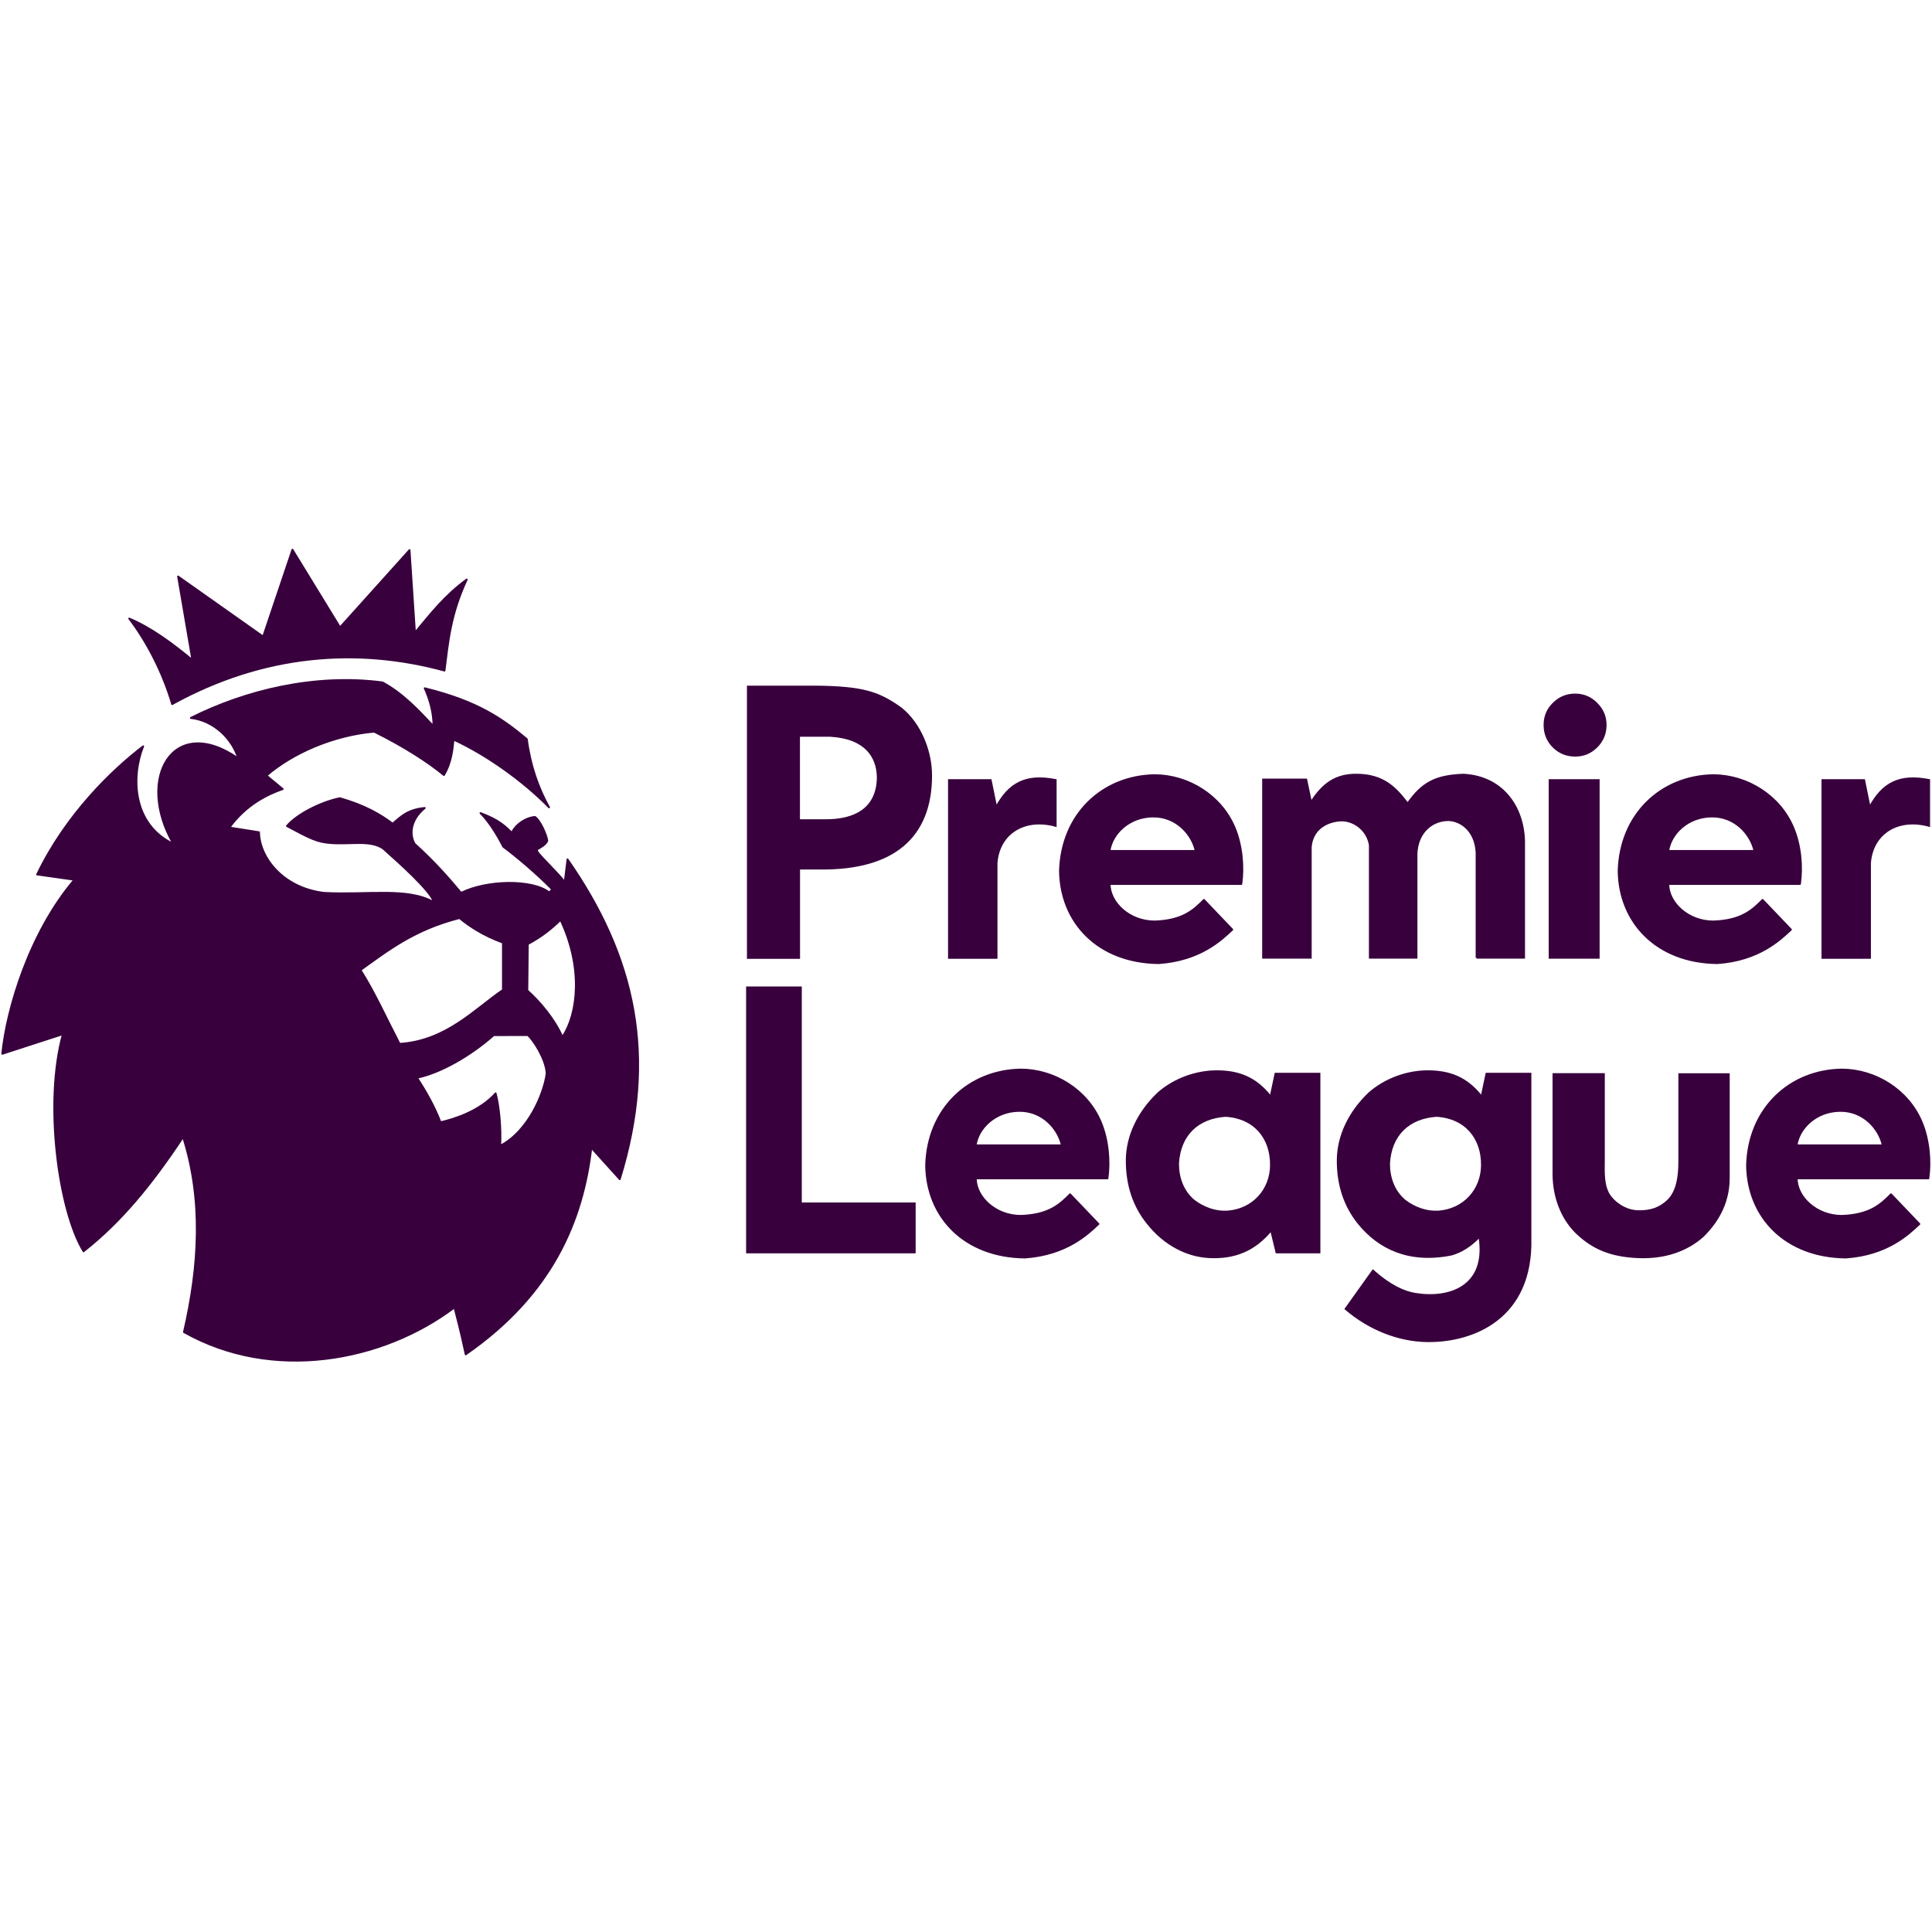
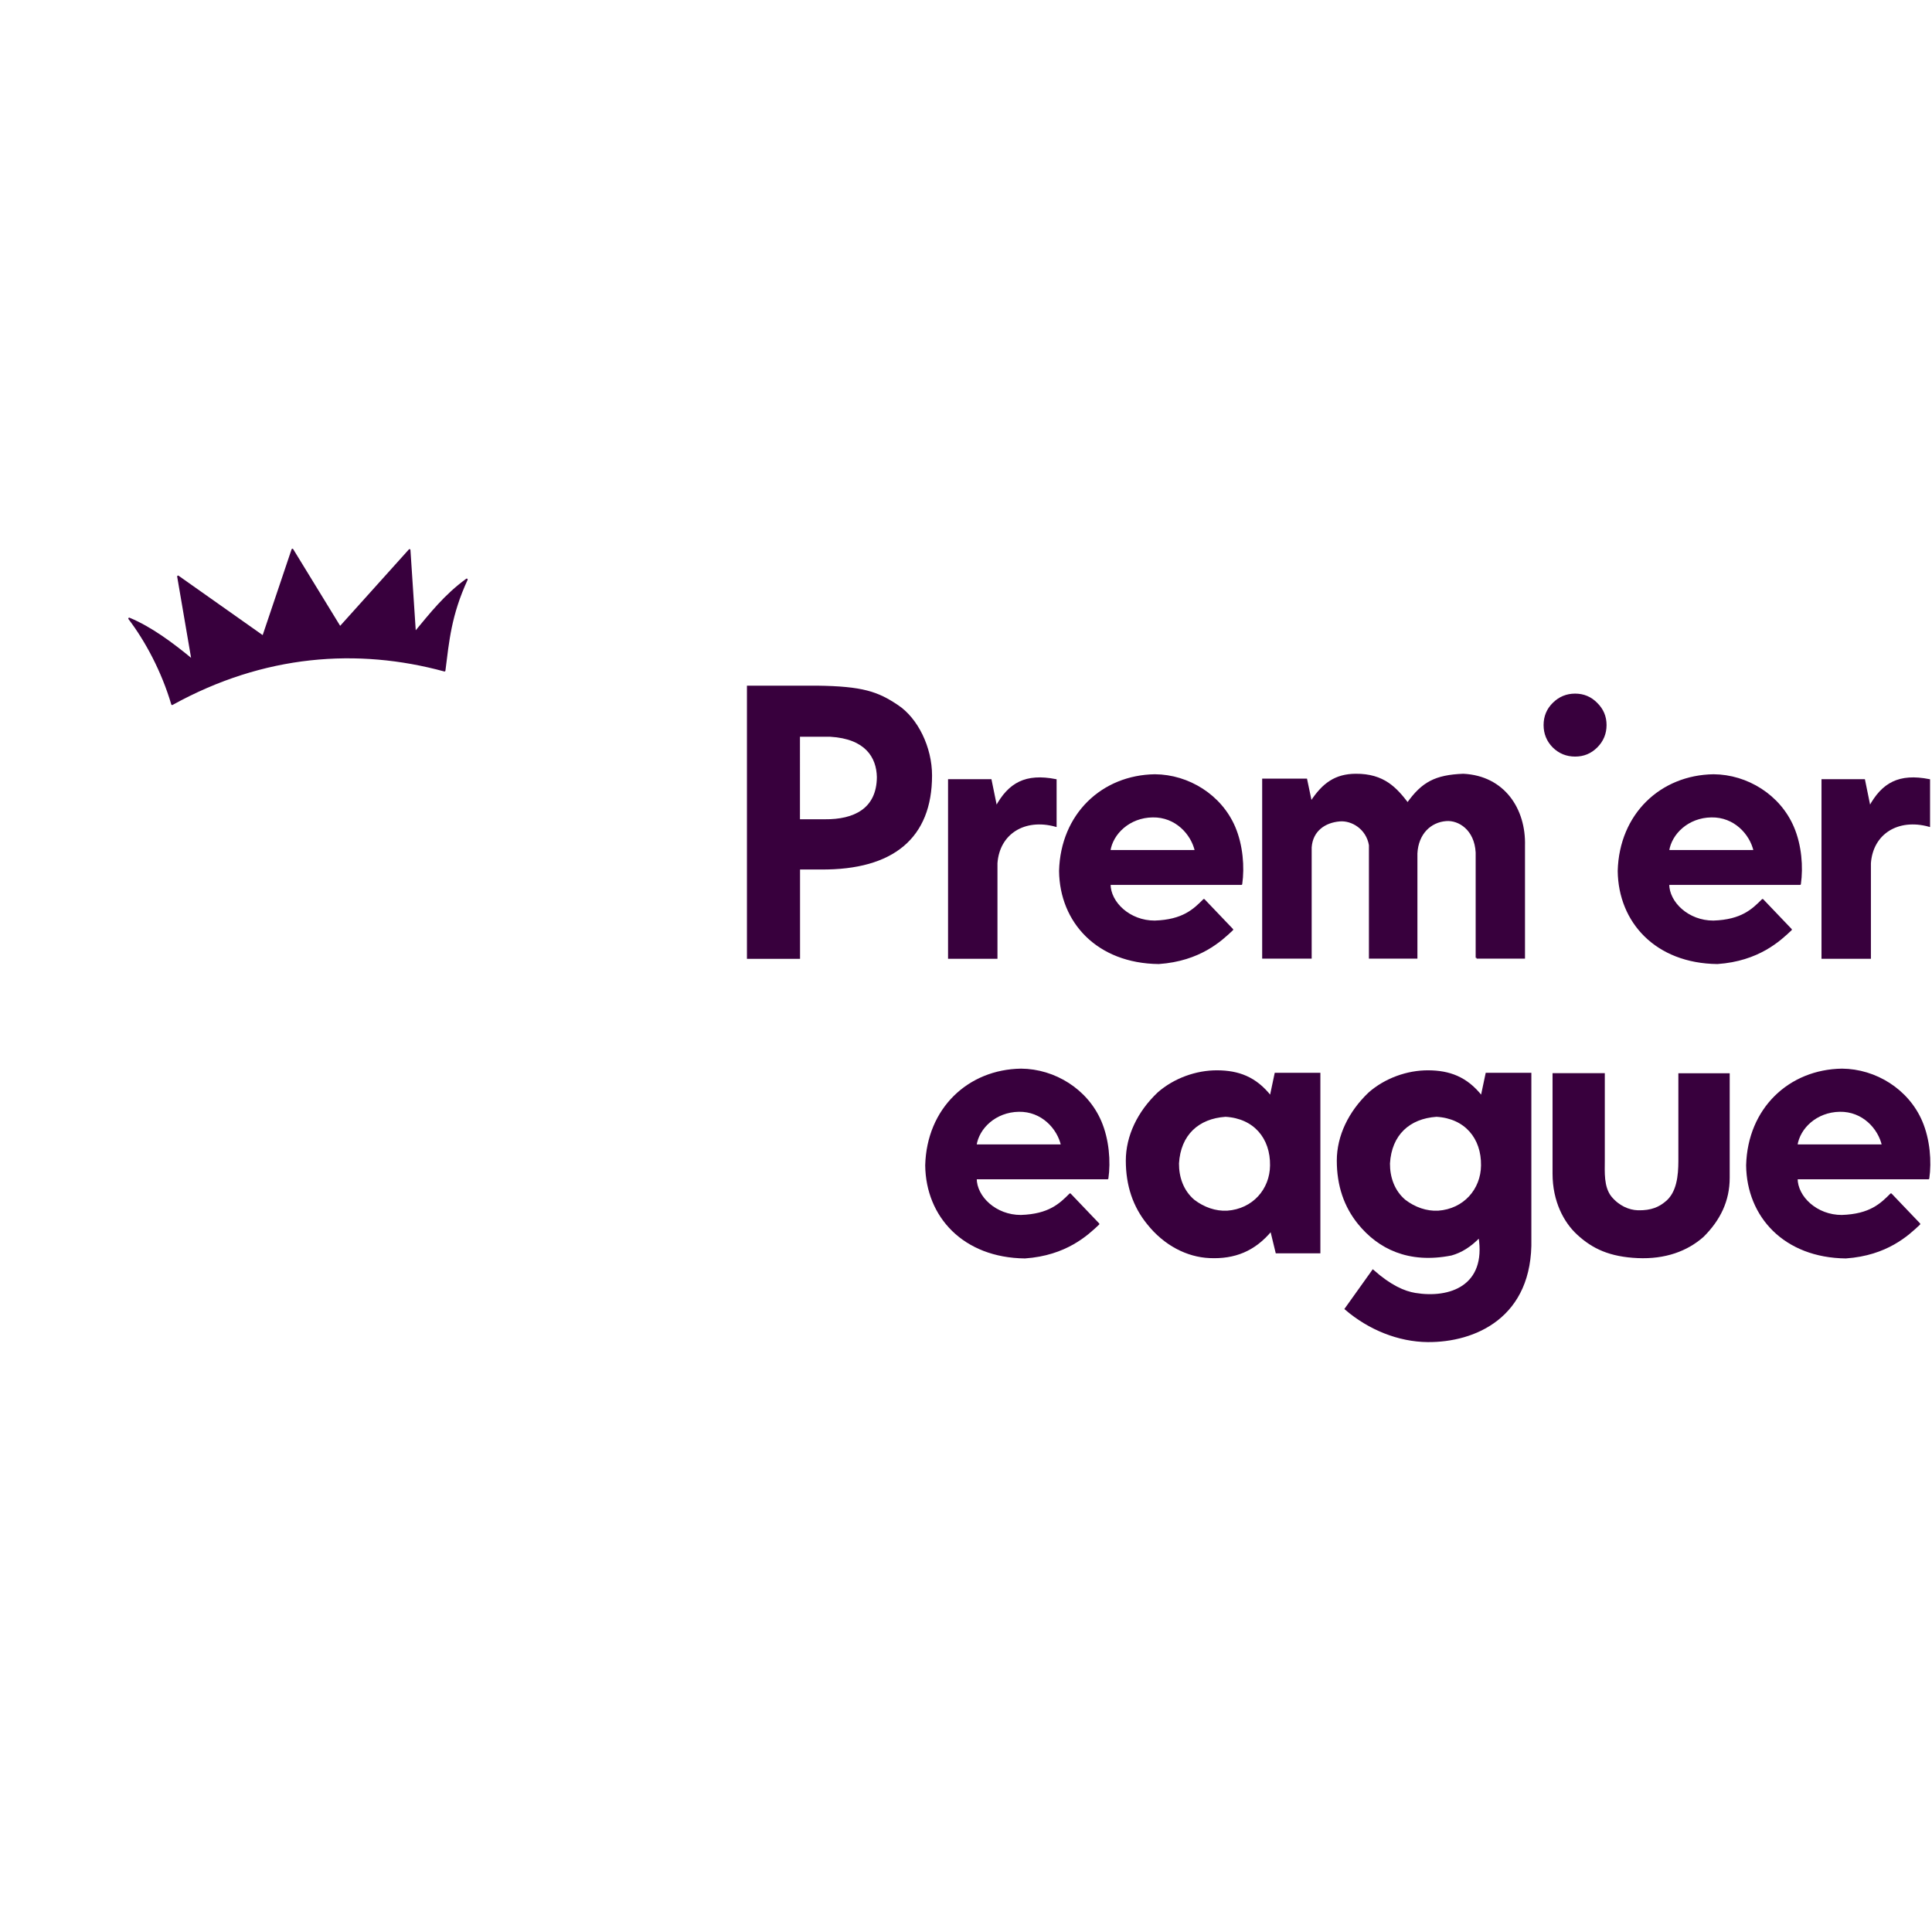
<svg xmlns="http://www.w3.org/2000/svg" version="1.1" id="Layer_1" x="0px" y="0px" viewBox="0 0 100 100" style="enable-background:new 0 0 100 100;" xml:space="preserve">
  <style type="text/css">
	
		.st0{fill-rule:evenodd;clip-rule:evenodd;fill:#38003D;stroke:#38003D;stroke-width:0.217;stroke-linejoin:round;stroke-miterlimit:1.732;}
	.st1{fill:#38003D;stroke:#38003D;stroke-width:0.217;stroke-miterlimit:1.732;}
	.st2{fill:#38003D;stroke:#38003D;stroke-width:0.217;stroke-linejoin:round;stroke-miterlimit:1.732;}
</style>
  <g id="g4199" transform="matrix(0.433,0,0,0.433,-183.178,-116.615)">
    <path id="path4138" class="st0" d="M443.62,353.49c10.96-6.06,22.19-6.84,32.56-4.01c0.45-3.54,0.7-6.63,2.66-10.89   c-2.6,1.89-4.27,4.04-6.19,6.35l-0.65-9.87l-8.31,9.24l-5.69-9.29l-3.5,10.39l-10.17-7.18l1.71,9.99   c-2.34-1.94-4.94-3.88-7.55-4.96C440.5,345.9,442.46,349.55,443.62,353.49L443.62,353.49z" />
-     <path id="path4142" class="st0" d="M486.02,357.67c-2.9-2.41-5.81-4.51-12.21-6.08c0.58,1.27,1.06,2.87,1.05,4.54   c-1.65-1.76-3.65-3.94-6.1-5.24c-8.08-1.06-16.4,0.97-22.91,4.25c2.76,0.32,4.94,2.47,5.67,4.84c-7.8-5.44-12.28,2.4-7.76,10.21   c-4.85-2.31-5.08-7.95-3.6-11.66c-3.64,2.77-9.21,8.1-12.68,15.32l4.45,0.63c-5.38,6.33-8.09,15.45-8.62,20.81l7.25-2.35   c-2.29,8.31-0.46,21.24,2.47,25.96c4.52-3.56,8.15-8.01,11.9-13.66c2.38,7.51,1.95,15.33,0.1,23.31   c10.57,5.98,23.72,3.56,32.34-2.94c0.37,1.54,0.62,2.26,1.34,5.61c10.46-7.24,14.01-16.11,15.02-24.7l3.4,3.76   c4.55-14.71,1.84-26.66-6.25-38.24l-0.33,2.7c-0.94-1.18-2.48-2.61-3.2-3.51c-0.11-0.14-0.08-0.22-0.16-0.34   c0.38-0.23,1.09-0.57,1.28-1.07c-0.08-0.7-0.89-2.51-1.49-2.85c-1.5,0.14-2.7,1.45-2.71,1.93c-0.78-0.74-1.51-1.55-3.79-2.39   c1.02,1.03,2,2.61,2.72,4.02c1.49,1.1,3.99,3.2,5.86,5.11l-0.36,0.36c-2.04-1.6-7.52-1.47-10.54,0.05   c-1.47-1.76-3.17-3.71-5.55-5.86c-0.58-0.99-0.63-2.76,1.21-4.29c-2.04,0.18-2.88,1.06-3.84,1.88c-1.43-1.08-3.29-2.19-6.31-3.05   c-2.37,0.48-5.23,2-6.33,3.33c2.76,1.48,3.61,1.93,5.29,2.04c2.46,0.17,4.61-0.39,6.18,0.62c1.95,1.74,5.61,4.98,6.13,6.46   c-3.16-1.81-7.9-0.85-13.16-1.13c-4.98-0.6-7.72-4.28-7.77-7.25l-3.54-0.56c1.99-2.73,4.51-3.95,6.37-4.6l-1.94-1.61   c3.11-2.68,7.95-4.82,12.87-5.25c3.41,1.69,6.34,3.54,8.34,5.19c0.91-1.51,1.04-3.16,1.15-4.24c3.89,1.79,8.24,4.86,11.42,8.1   C487.4,363.53,486.44,360.85,486.02,357.67L486.02,357.67z M470.81,394.1c-1.49-2.86-2.95-6.11-4.67-8.83   c3.31-2.37,6.45-4.84,11.83-6.21c1.13,0.94,2.81,2.07,5.19,2.94l0,5.66C479.77,389.97,476.39,393.74,470.81,394.1L470.81,394.1z    M482.06,393.06l4.09-0.01c0.69,0.65,2.14,2.86,2.24,4.58c-0.32,2.44-2.22,6.93-5.55,8.65c0.11-2.08-0.13-4.77-0.55-6.27   c-1.9,2.14-4.99,3.1-6.59,3.46c-0.66-1.77-1.75-3.72-2.81-5.32C475.76,397.55,479.36,395.46,482.06,393.06L482.06,393.06z    M490.05,379.28c2.69,5.71,2.11,11.19,0.22,13.99c-0.92-2.11-2.69-4.22-4.19-5.55l0.06-5.55   C487.85,381.26,489.01,380.3,490.05,379.28L490.05,379.28z" />
    <path id="path4144" class="st1" d="M518.57,373.15v10.68h-6.13v-32.44h8.27c5.46,0.07,7.24,0.71,9.6,2.29   c2.37,1.56,4.04,5,4.04,8.33c0,7.43-4.58,11.2-13.17,11.14H518.57z M518.57,367.36h3.1c3.43,0.03,6.28-1.26,6.3-5.16   c-0.05-2.39-1.42-4.67-5.67-4.92h-3.74V367.36z" />
    <path id="path4146" class="st1" d="M549.24,368.04c-3.73-1.03-6.81,0.88-7.07,4.46v11.32h-5.69v-21.25h4.99l0.66,3.23   c1.54-2.84,3.53-3.94,7.11-3.24V368.04z" />
    <path id="path4148" class="st2" d="M571.43,374.99h-15.74c0,2.24,2.37,4.49,5.39,4.48c3.39-0.11,4.7-1.4,5.88-2.58l3.39,3.55   c-1.34,1.27-3.88,3.67-8.79,4.01c-7.32-0.08-11.74-4.92-11.81-11.02c0.18-6.77,5.08-11.36,11.35-11.45   c4.01,0.03,7.88,2.43,9.5,6.22C571.52,370.36,571.72,372.98,571.43,374.99L571.43,374.99z M555.67,371.04h10.31   c-0.46-2.06-2.38-4.17-5.15-4.12C558.02,366.96,555.98,368.94,555.67,371.04z" />
    <path id="path4150" class="st1" d="M599.55,383.81v-12.59c-0.15-2.77-2.1-3.97-3.62-3.86c-1.93,0.14-3.44,1.61-3.56,3.97v12.47   h-5.58v-13.46c-0.33-1.98-2.12-3.07-3.61-2.94c-1.77,0.15-3.3,1.17-3.45,3.2v13.2h-5.7v-21.3h5.16l0.57,2.71   c1.43-2.21,2.93-3.27,5.33-3.29c3.37-0.03,4.84,1.66,6.22,3.45c1.76-2.48,3.32-3.32,6.65-3.45c4.87,0.24,7.39,4.15,7.27,8.49v13.39   H599.55z" />
-     <path id="path4152" class="st1" d="M608.28,362.57h5.87v21.24h-5.87V362.57z" />
-     <path id="path4153" class="st1" d="M512.34,387.35h6.44v25.82h13.61v5.86h-20.05V387.35z" />
    <path id="path4157" class="st1" d="M575.63,419.03l-0.64-2.64c-2.02,2.43-4.4,3.34-7.34,3.21c-2.67-0.11-5.39-1.49-7.39-4.01   c-1.68-2.06-2.53-4.57-2.53-7.53c0-2.92,1.38-5.81,3.79-8.09c1.89-1.65,4.51-2.62,7.06-2.6c2.44,0.02,4.53,0.71,6.35,3.04   l0.58-2.74h5.26v21.36H575.63z M569.54,402.71c-3.27,0.22-5.47,2.21-5.67,5.69c-0.01,1.65,0.54,3.29,1.87,4.42   c1.2,0.92,2.61,1.4,4,1.33c3.12-0.22,5.2-2.63,5.23-5.51C575.02,405.35,573,402.91,569.54,402.71L569.54,402.71z" />
    <path id="path4161" class="st1" d="M608.74,397.71h6.03v10.3c0,1.41-0.14,3.18,0.8,4.39c0.95,1.16,2.17,1.66,3.24,1.7   c1.68,0.05,2.64-0.45,3.35-1.04c1.45-1.13,1.61-3.27,1.62-4.9v-10.44h5.92v12.39c0,2.74-1.11,5.01-3.09,6.98   c-1.92,1.7-4.54,2.66-7.81,2.51c-3.27-0.15-5.33-1.08-7.17-2.79c-1.54-1.42-2.89-3.89-2.89-7.2V397.71z" />
    <path id="path4145" class="st1" d="M611.33,352.34c1.01,0,1.87,0.36,2.57,1.08c0.72,0.71,1.08,1.56,1.08,2.57s-0.36,1.88-1.08,2.6   c-0.71,0.71-1.56,1.06-2.57,1.06s-1.88-0.35-2.6-1.06c-0.71-0.72-1.06-1.59-1.06-2.6s0.35-1.87,1.06-2.57   C609.45,352.7,610.32,352.34,611.33,352.34z" />
    <path id="path4147" class="st1" d="M653.65,368.04c-3.73-1.03-6.81,0.88-7.07,4.46v11.32h-5.69v-21.25h4.99l0.66,3.23   c1.54-2.84,3.53-3.94,7.11-3.24V368.04z" />
    <path id="path4149" class="st2" d="M638.21,374.99h-15.74c0,2.24,2.37,4.49,5.39,4.48c3.39-0.11,4.7-1.4,5.88-2.58l3.39,3.55   c-1.34,1.27-3.89,3.67-8.79,4.01c-7.32-0.08-11.74-4.92-11.81-11.02c0.18-6.77,5.08-11.36,11.35-11.45   c4.01,0.03,7.88,2.43,9.5,6.22C638.31,370.36,638.5,372.98,638.21,374.99L638.21,374.99z M622.46,371.04h10.31   c-0.46-2.06-2.38-4.17-5.15-4.12C624.81,366.96,622.77,368.94,622.46,371.04z" />
    <path id="path4180" class="st1" d="M587.16,421.2c2.11,1.87,3.74,2.56,5.05,2.78c4.15,0.68,8.63-0.88,7.68-6.82   c-1.13,1.16-2.2,1.8-3.36,2.13c-5.14,1.02-8.7-0.82-11.05-3.7c-1.68-2.06-2.53-4.57-2.53-7.53c0-2.92,1.38-5.81,3.79-8.09   c1.89-1.65,4.51-2.62,7.06-2.6c2.44,0.02,4.53,0.71,6.35,3.04l0.58-2.74h5.26v19.71c0.22,9.41-6.71,12.31-12.29,12.26   c-3.45-0.03-7-1.44-9.81-3.86L587.16,421.2z M594.76,402.71c-3.27,0.22-5.47,2.21-5.67,5.69c-0.01,1.65,0.54,3.29,1.87,4.42   c1.2,0.92,2.61,1.4,4,1.33c3.12-0.22,5.2-2.63,5.23-5.51C600.24,405.35,598.22,402.91,594.76,402.71L594.76,402.71z" />
    <path id="path4149-6" class="st2" d="M653.56,410.18h-15.74c0,2.24,2.37,4.49,5.39,4.48c3.39-0.11,4.7-1.4,5.88-2.58l3.39,3.55   c-1.34,1.27-3.88,3.67-8.79,4.01c-7.32-0.08-11.74-4.92-11.81-11.02c0.18-6.77,5.08-11.36,11.35-11.45   c4.01,0.03,7.88,2.43,9.5,6.22C653.65,405.55,653.85,408.17,653.56,410.18L653.56,410.18z M637.8,406.23h10.31   c-0.46-2.06-2.38-4.17-5.15-4.12C640.15,402.16,638.11,404.13,637.8,406.23z" />
    <path id="path4197" class="st2" d="M555.43,410.18h-15.74c0,2.24,2.37,4.49,5.39,4.48c3.39-0.11,4.7-1.4,5.88-2.58l3.39,3.55   c-1.34,1.27-3.89,3.67-8.79,4.01c-7.32-0.08-11.74-4.92-11.81-11.02c0.18-6.77,5.08-11.36,11.35-11.45   c4.01,0.03,7.88,2.43,9.5,6.22C555.52,405.55,555.72,408.17,555.43,410.18L555.43,410.18z M539.67,406.23h10.31   c-0.46-2.06-2.38-4.17-5.15-4.12C542.02,402.16,539.98,404.13,539.67,406.23z" />
  </g>
</svg>